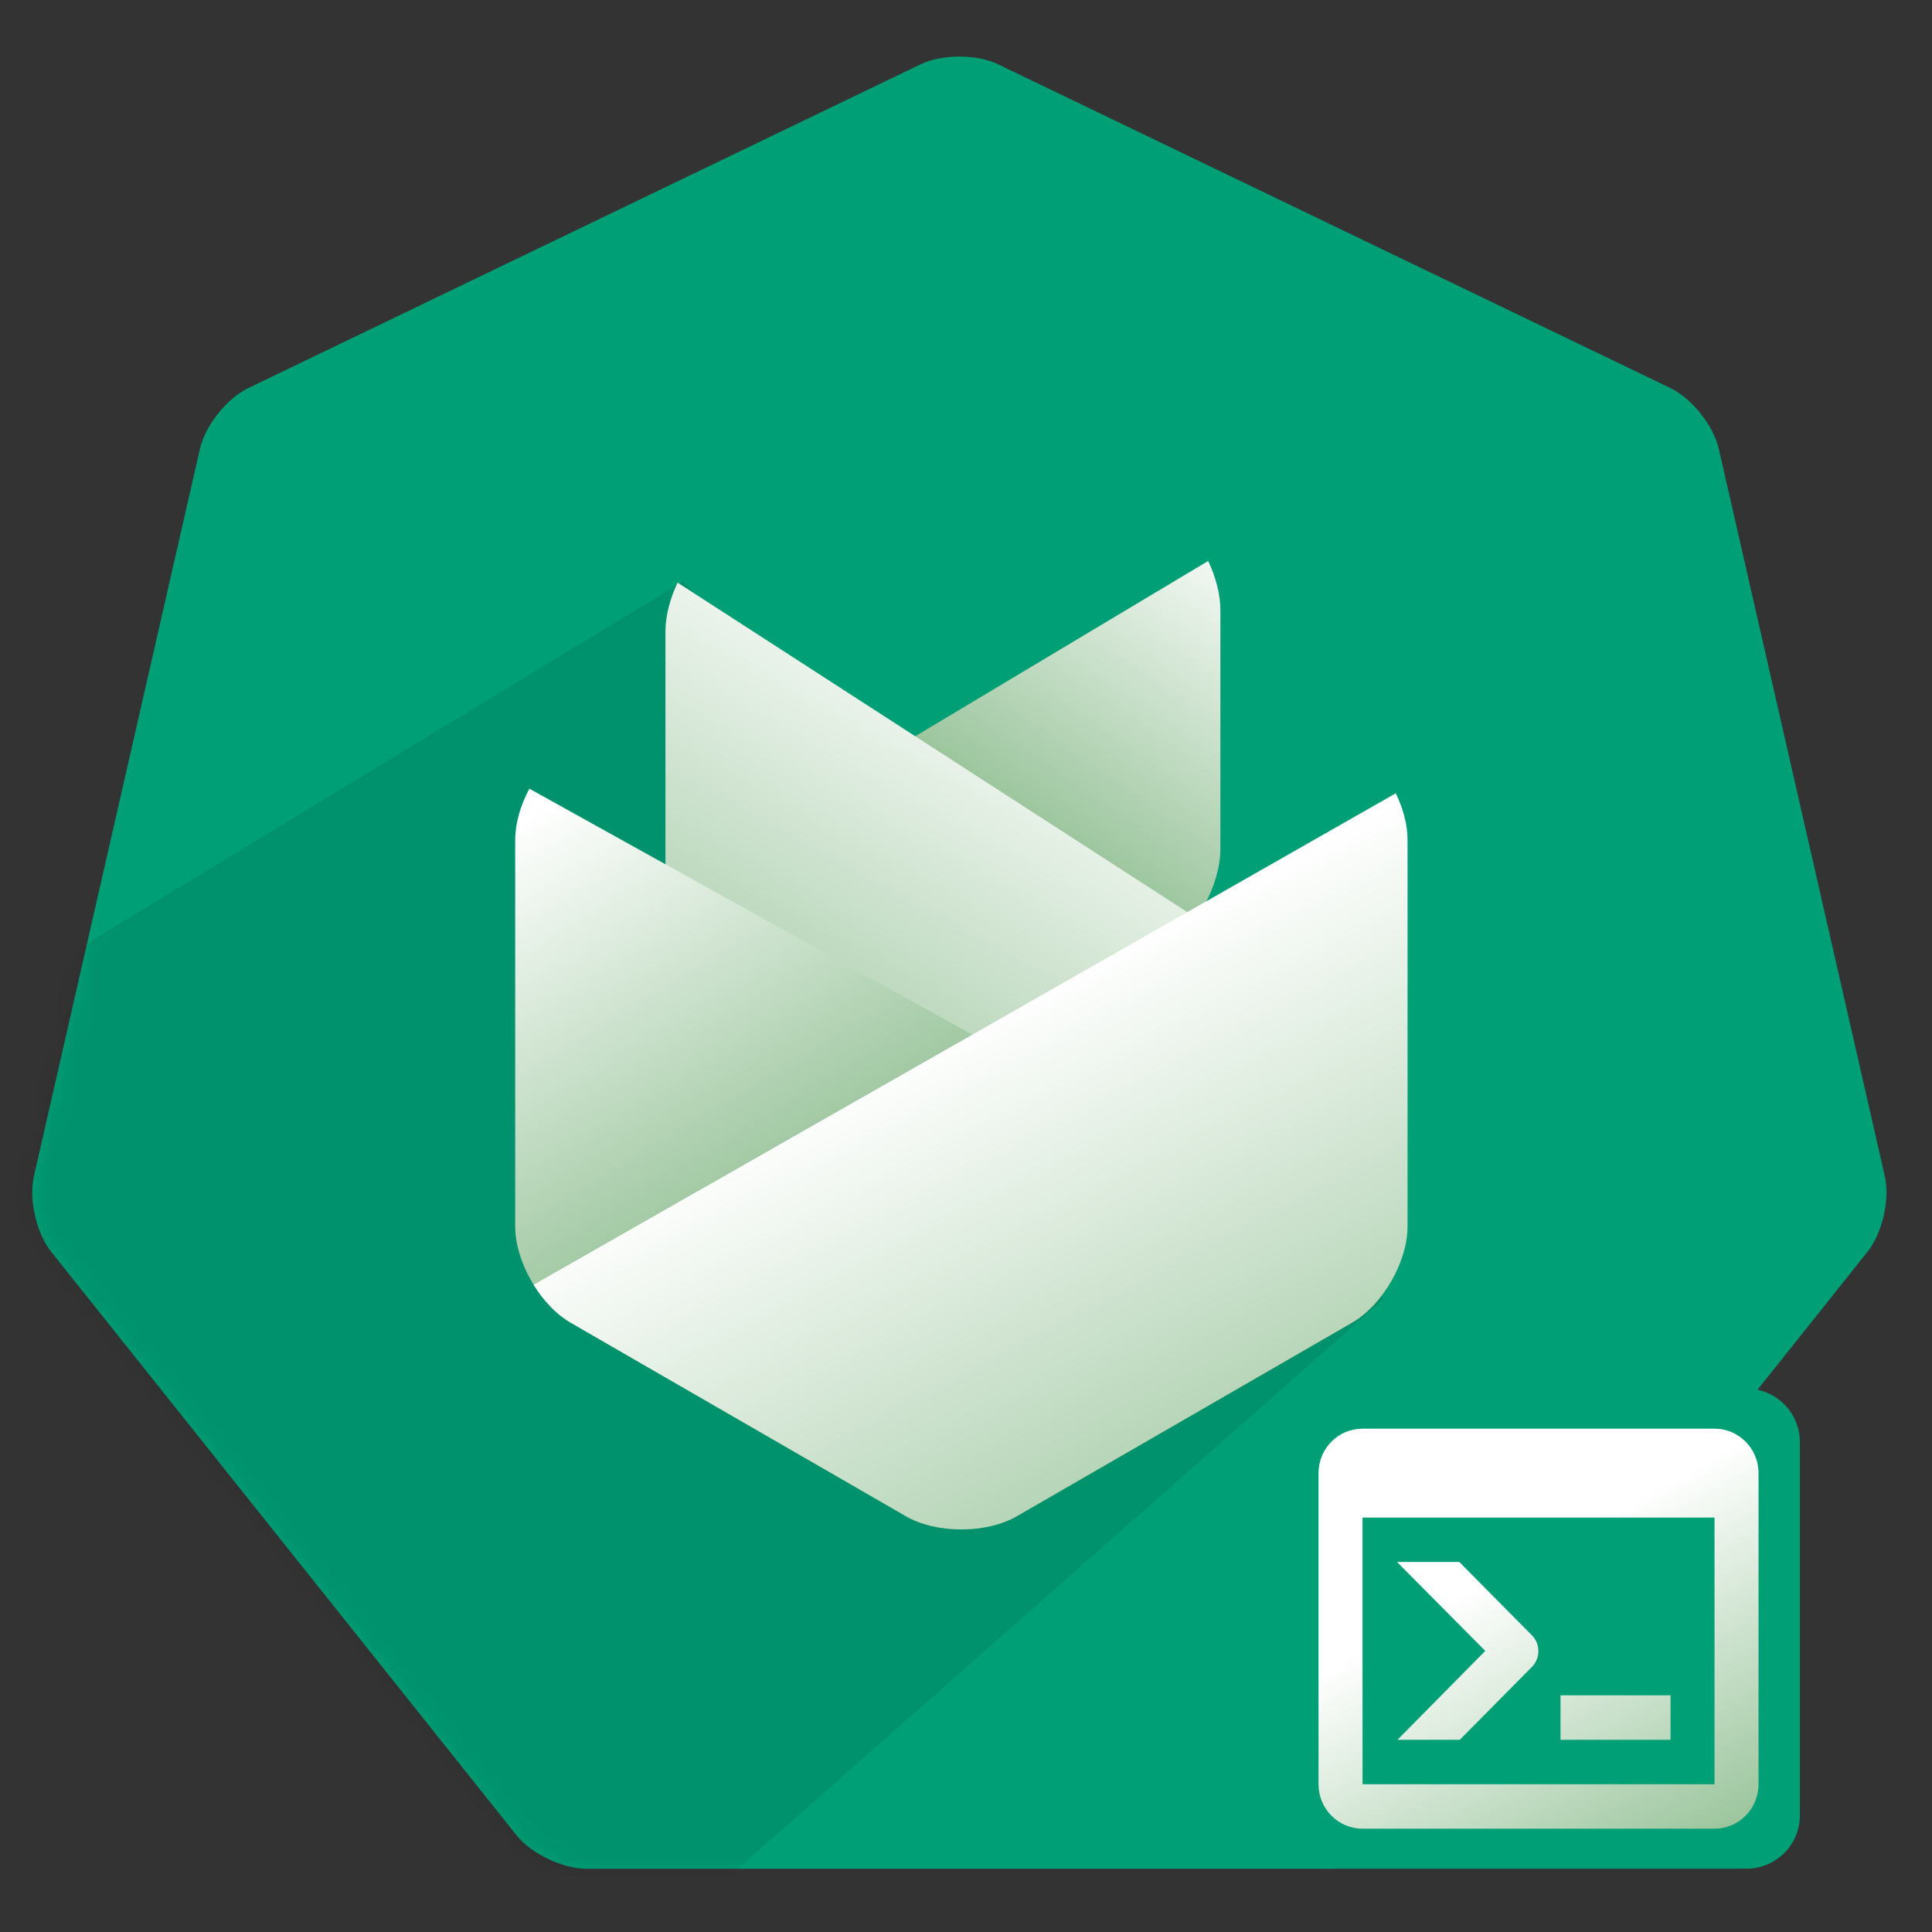
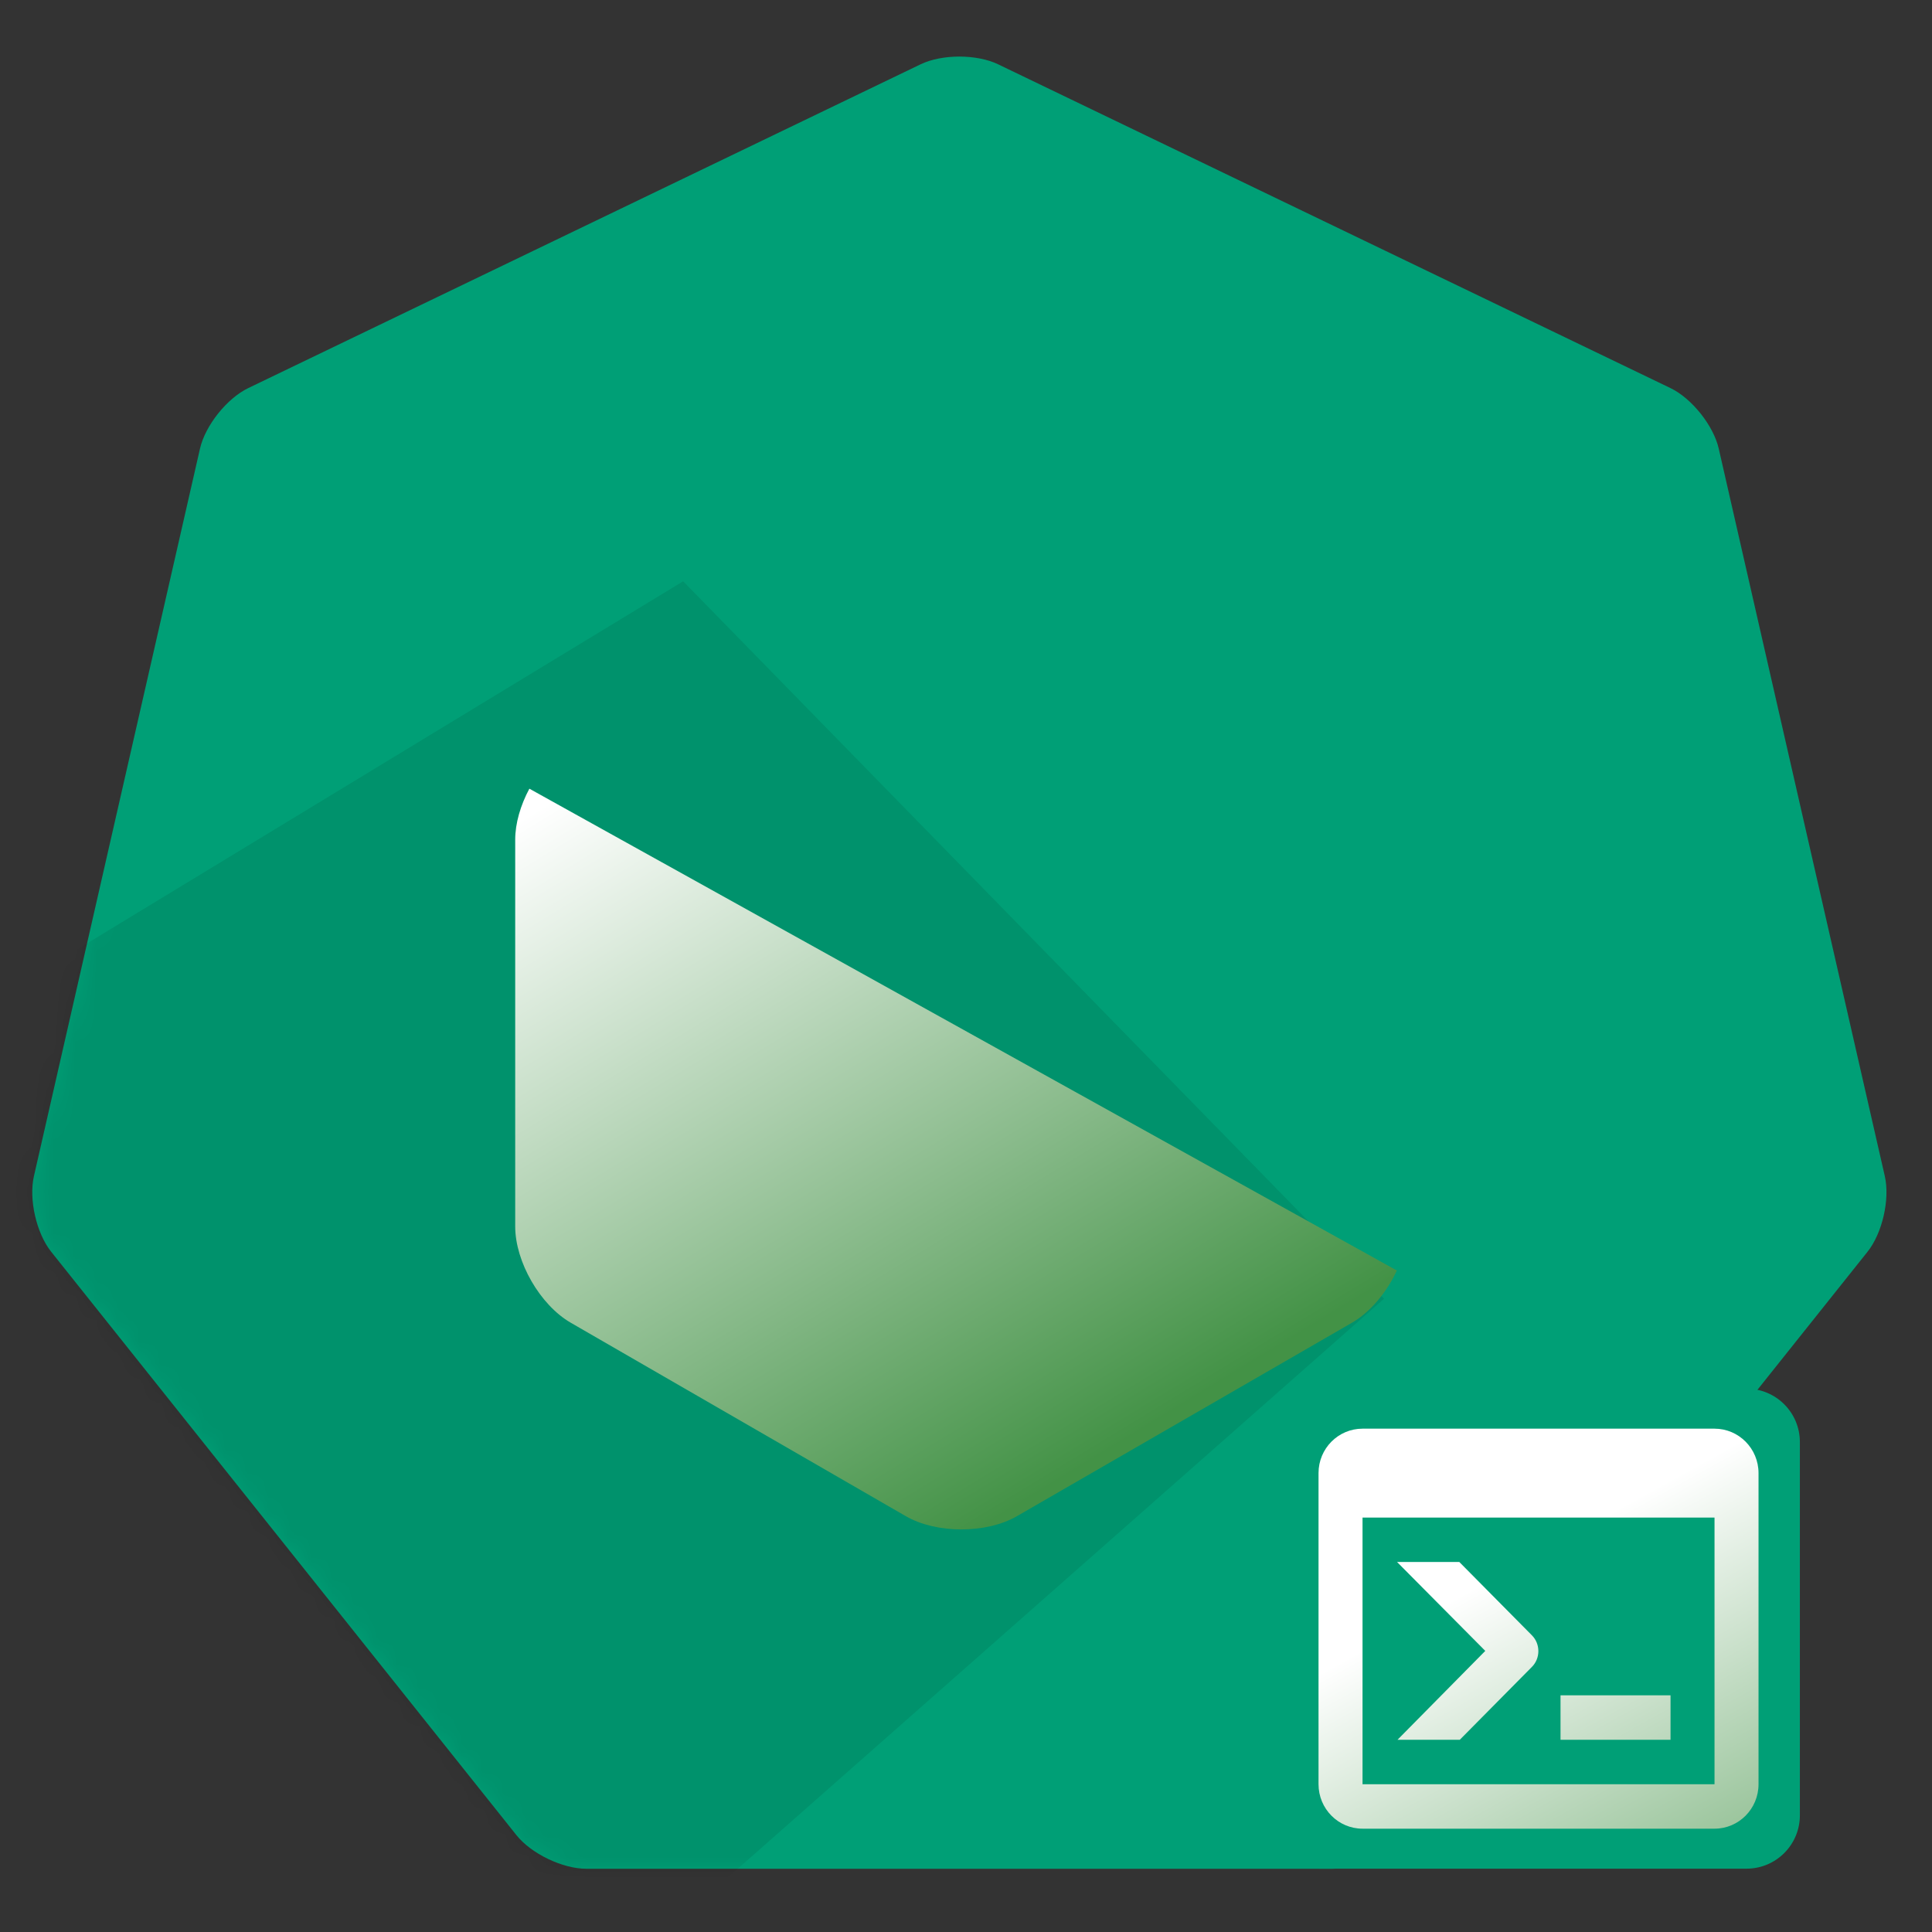
<svg xmlns="http://www.w3.org/2000/svg" xmlns:xlink="http://www.w3.org/1999/xlink" width="90px" height="90px" viewBox="0 0 90 90" version="1.1">
  <rect x="0" y="0" width="90" height="90" fill="#333333" stroke="none" />
  <title>Page 1</title>
  <defs>
    <path d="M41.886,0.995 C42.883,0.515 44.503,0.517 45.495,0.995 L76.816,16.078 C77.812,16.558 78.821,17.826 79.066,18.9 L86.802,52.791 C87.048,53.87 86.685,55.448 85.998,56.31 L64.324,83.489 C63.634,84.353 62.174,85.054 61.073,85.054 L26.309,85.054 C25.203,85.054 23.745,84.35 23.058,83.489 L1.383,56.31 C0.694,55.445 0.335,53.865 0.58,52.791 L8.316,18.9 C8.562,17.821 9.573,16.556 10.566,16.078 L41.886,0.995 Z" id="path-1" />
    <linearGradient x1="12.754%" y1="-18.662%" x2="88.267%" y2="84.608%" id="linearGradient-3">
      <stop stop-color="#FFFFFF" offset="0%" />
      <stop stop-color="#439246" offset="100%" />
    </linearGradient>
    <linearGradient x1="50%" y1="4.937%" x2="148.756%" y2="175.515%" id="linearGradient-4">
      <stop stop-color="#FFFFFF" offset="0%" />
      <stop stop-color="#439246" offset="100%" />
    </linearGradient>
    <linearGradient x1="19.157%" y1="-9.048%" x2="82.22%" y2="77.908%" id="linearGradient-5">
      <stop stop-color="#FFFFFF" offset="0%" />
      <stop stop-color="#439246" offset="100%" />
    </linearGradient>
    <linearGradient x1="57.44%" y1="26.315%" x2="137.967%" y2="158.081%" id="linearGradient-6">
      <stop stop-color="#FFFFFF" offset="0%" />
      <stop stop-color="#439246" offset="100%" />
    </linearGradient>
    <linearGradient x1="57.44%" y1="26.315%" x2="137.967%" y2="158.081%" id="linearGradient-7">
      <stop stop-color="#FFFFFF" offset="0%" />
      <stop stop-color="#439246" offset="100%" />
    </linearGradient>
  </defs>
  <g id="Page-1" stroke="none" stroke-width="1" fill="none" fill-rule="evenodd">
    <g id="Group" transform="translate(1, 2)">
      <g id="Rectangle-2">
        <g id="Mask" fill="#009F76" fill-rule="nonzero">
          <path d="M41.886,0.995 C42.883,0.515 44.503,0.517 45.495,0.995 L76.816,16.078 C77.812,16.558 78.821,17.826 79.066,18.9 L86.802,52.791 C87.048,53.87 86.685,55.448 85.998,56.31 L64.324,83.489 C63.634,84.353 62.174,85.054 61.073,85.054 L26.309,85.054 C25.203,85.054 23.745,84.35 23.058,83.489 L1.383,56.31 C0.694,55.445 0.335,53.865 0.58,52.791 L8.316,18.9 C8.562,17.821 9.573,16.556 10.566,16.078 L41.886,0.995 Z" id="path-1" />
        </g>
        <g id="Path-Clipped">
          <mask id="mask-2" fill="white">
            <use xlink:href="#path-1" />
          </mask>
          <g id="path-1" />
          <polygon id="Path" fill="#000000" fill-rule="nonzero" opacity="0.29" mask="url(#mask-2)" points="-17.648 54.522 30.824 25.079 63.473 58.5 24.732 92.669" />
        </g>
      </g>
-       <path d="M55.851,39.26 C55.419,40.444 54.609,41.582 53.674,42.194 L45.6,47.48 C44.214,48.387 41.975,48.392 40.583,47.48 L32.509,42.194 C31.123,41.287 30,39.206 30,37.546 L30,26.415 C30,25.69 30.213,24.885 30.569,24.132 L55.851,39.26 Z" id="Combined-Shape" fill="url(#linearGradient-3)" fill-rule="nonzero" transform="translate(42.925, 36.147) scale(-1, 1) translate(-42.925, -36.147) " />
-       <path d="M54.851,25.141 C55.205,25.89 55.417,26.691 55.417,27.412 L55.417,38.543 C55.417,40.203 54.3,42.279 52.908,43.191 L44.834,48.477 C43.449,49.384 41.209,49.389 39.817,48.477 L31.743,43.191 C31.066,42.747 30.451,42.024 30,41.206 L54.851,25.141 Z" id="Combined-Shape" fill="url(#linearGradient-4)" fill-rule="nonzero" transform="translate(42.708, 37.15) scale(-1, 1) translate(-42.708, -37.15) " />
      <path d="M64.07,57.185 C63.599,58.201 62.837,59.124 61.979,59.619 L46.375,68.628 C44.944,69.454 42.623,69.453 41.194,68.628 L25.59,59.619 C24.16,58.793 23,56.782 23,55.132 L23,37.115 C23,36.349 23.25,35.506 23.66,34.74 L64.07,57.185 Z" id="Combined-Shape" fill="url(#linearGradient-5)" fill-rule="nonzero" />
-       <path d="M64.019,34.955 C64.364,35.662 64.569,36.42 64.569,37.115 L64.569,55.132 C64.569,56.784 63.407,58.794 61.979,59.619 L46.375,68.628 C44.944,69.454 42.623,69.453 41.194,68.628 L25.59,59.619 C24.924,59.234 24.316,58.592 23.857,57.849 L64.019,34.955 Z" id="Combined-Shape" fill="url(#linearGradient-6)" fill-rule="nonzero" />
      <g id="console" transform="translate(58, 62.69)" fill-rule="nonzero">
        <path d="M22.36,0 C23.732,0 24.845,1.112 24.845,2.484 L24.845,19.876 C24.845,21.248 23.732,22.36 22.36,22.36 L2.484,22.36 C1.112,22.36 0,21.248 0,19.876 L0,2.484 C0,1.106 1.118,0 2.484,0 L22.36,0 L22.36,0 Z" id="consoleBG" fill="#009F76" />
        <g id="consoleFG" transform="translate(2.422, 1.863)" fill="url(#linearGradient-7)">
          <path d="M18.447,16.563 L18.447,4.141 L2.05,4.141 L2.05,16.563 L18.447,16.563 L18.447,16.563 Z M18.447,0 C19.579,0 20.497,0.927 20.497,2.07 L20.497,16.563 C20.497,17.707 19.579,18.634 18.447,18.634 L2.05,18.634 C0.918,18.634 0,17.707 0,16.563 L0,2.07 C0,0.921 0.922,0 2.05,0 L18.447,0 L18.447,0 Z M11.273,14.493 L11.273,12.422 L16.398,12.422 L16.398,14.493 L11.273,14.493 L11.273,14.493 Z M7.768,10.352 L3.659,6.211 L6.559,6.211 L9.941,9.627 C10.341,10.031 10.341,10.694 9.941,11.097 L6.58,14.493 L3.679,14.493 L7.768,10.352 Z" id="Shape" />
        </g>
      </g>
    </g>
  </g>
</svg>